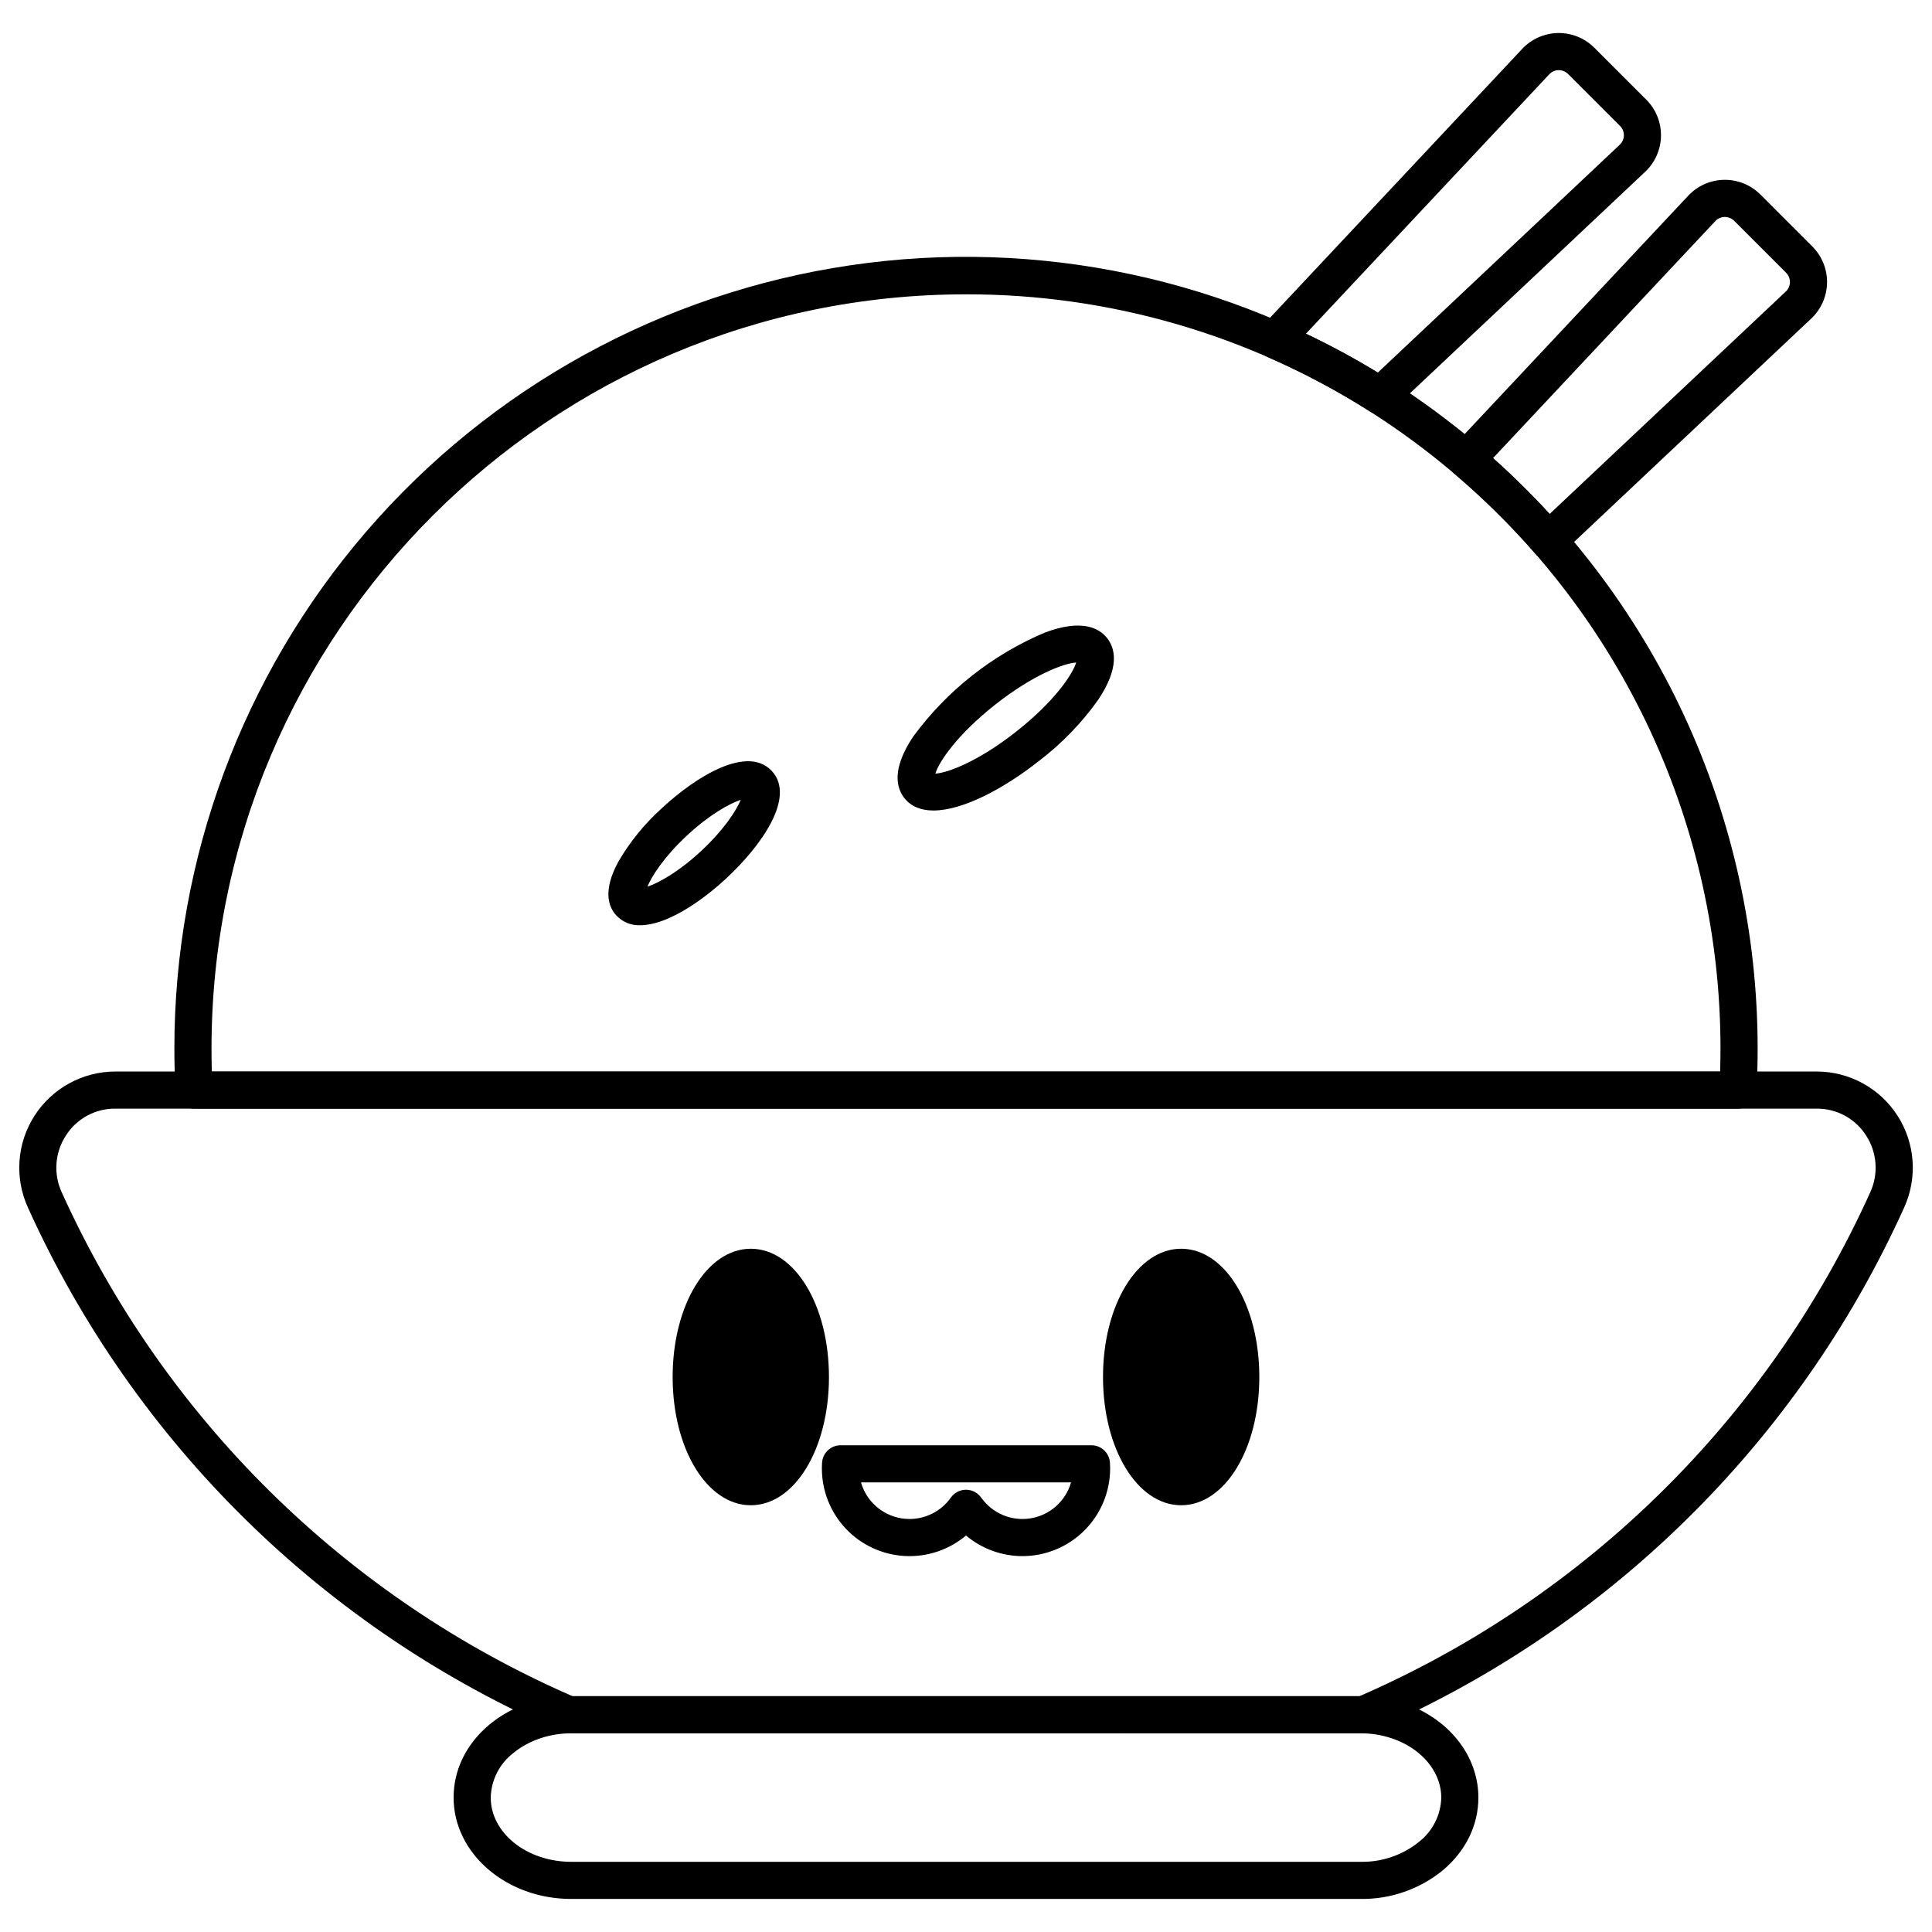
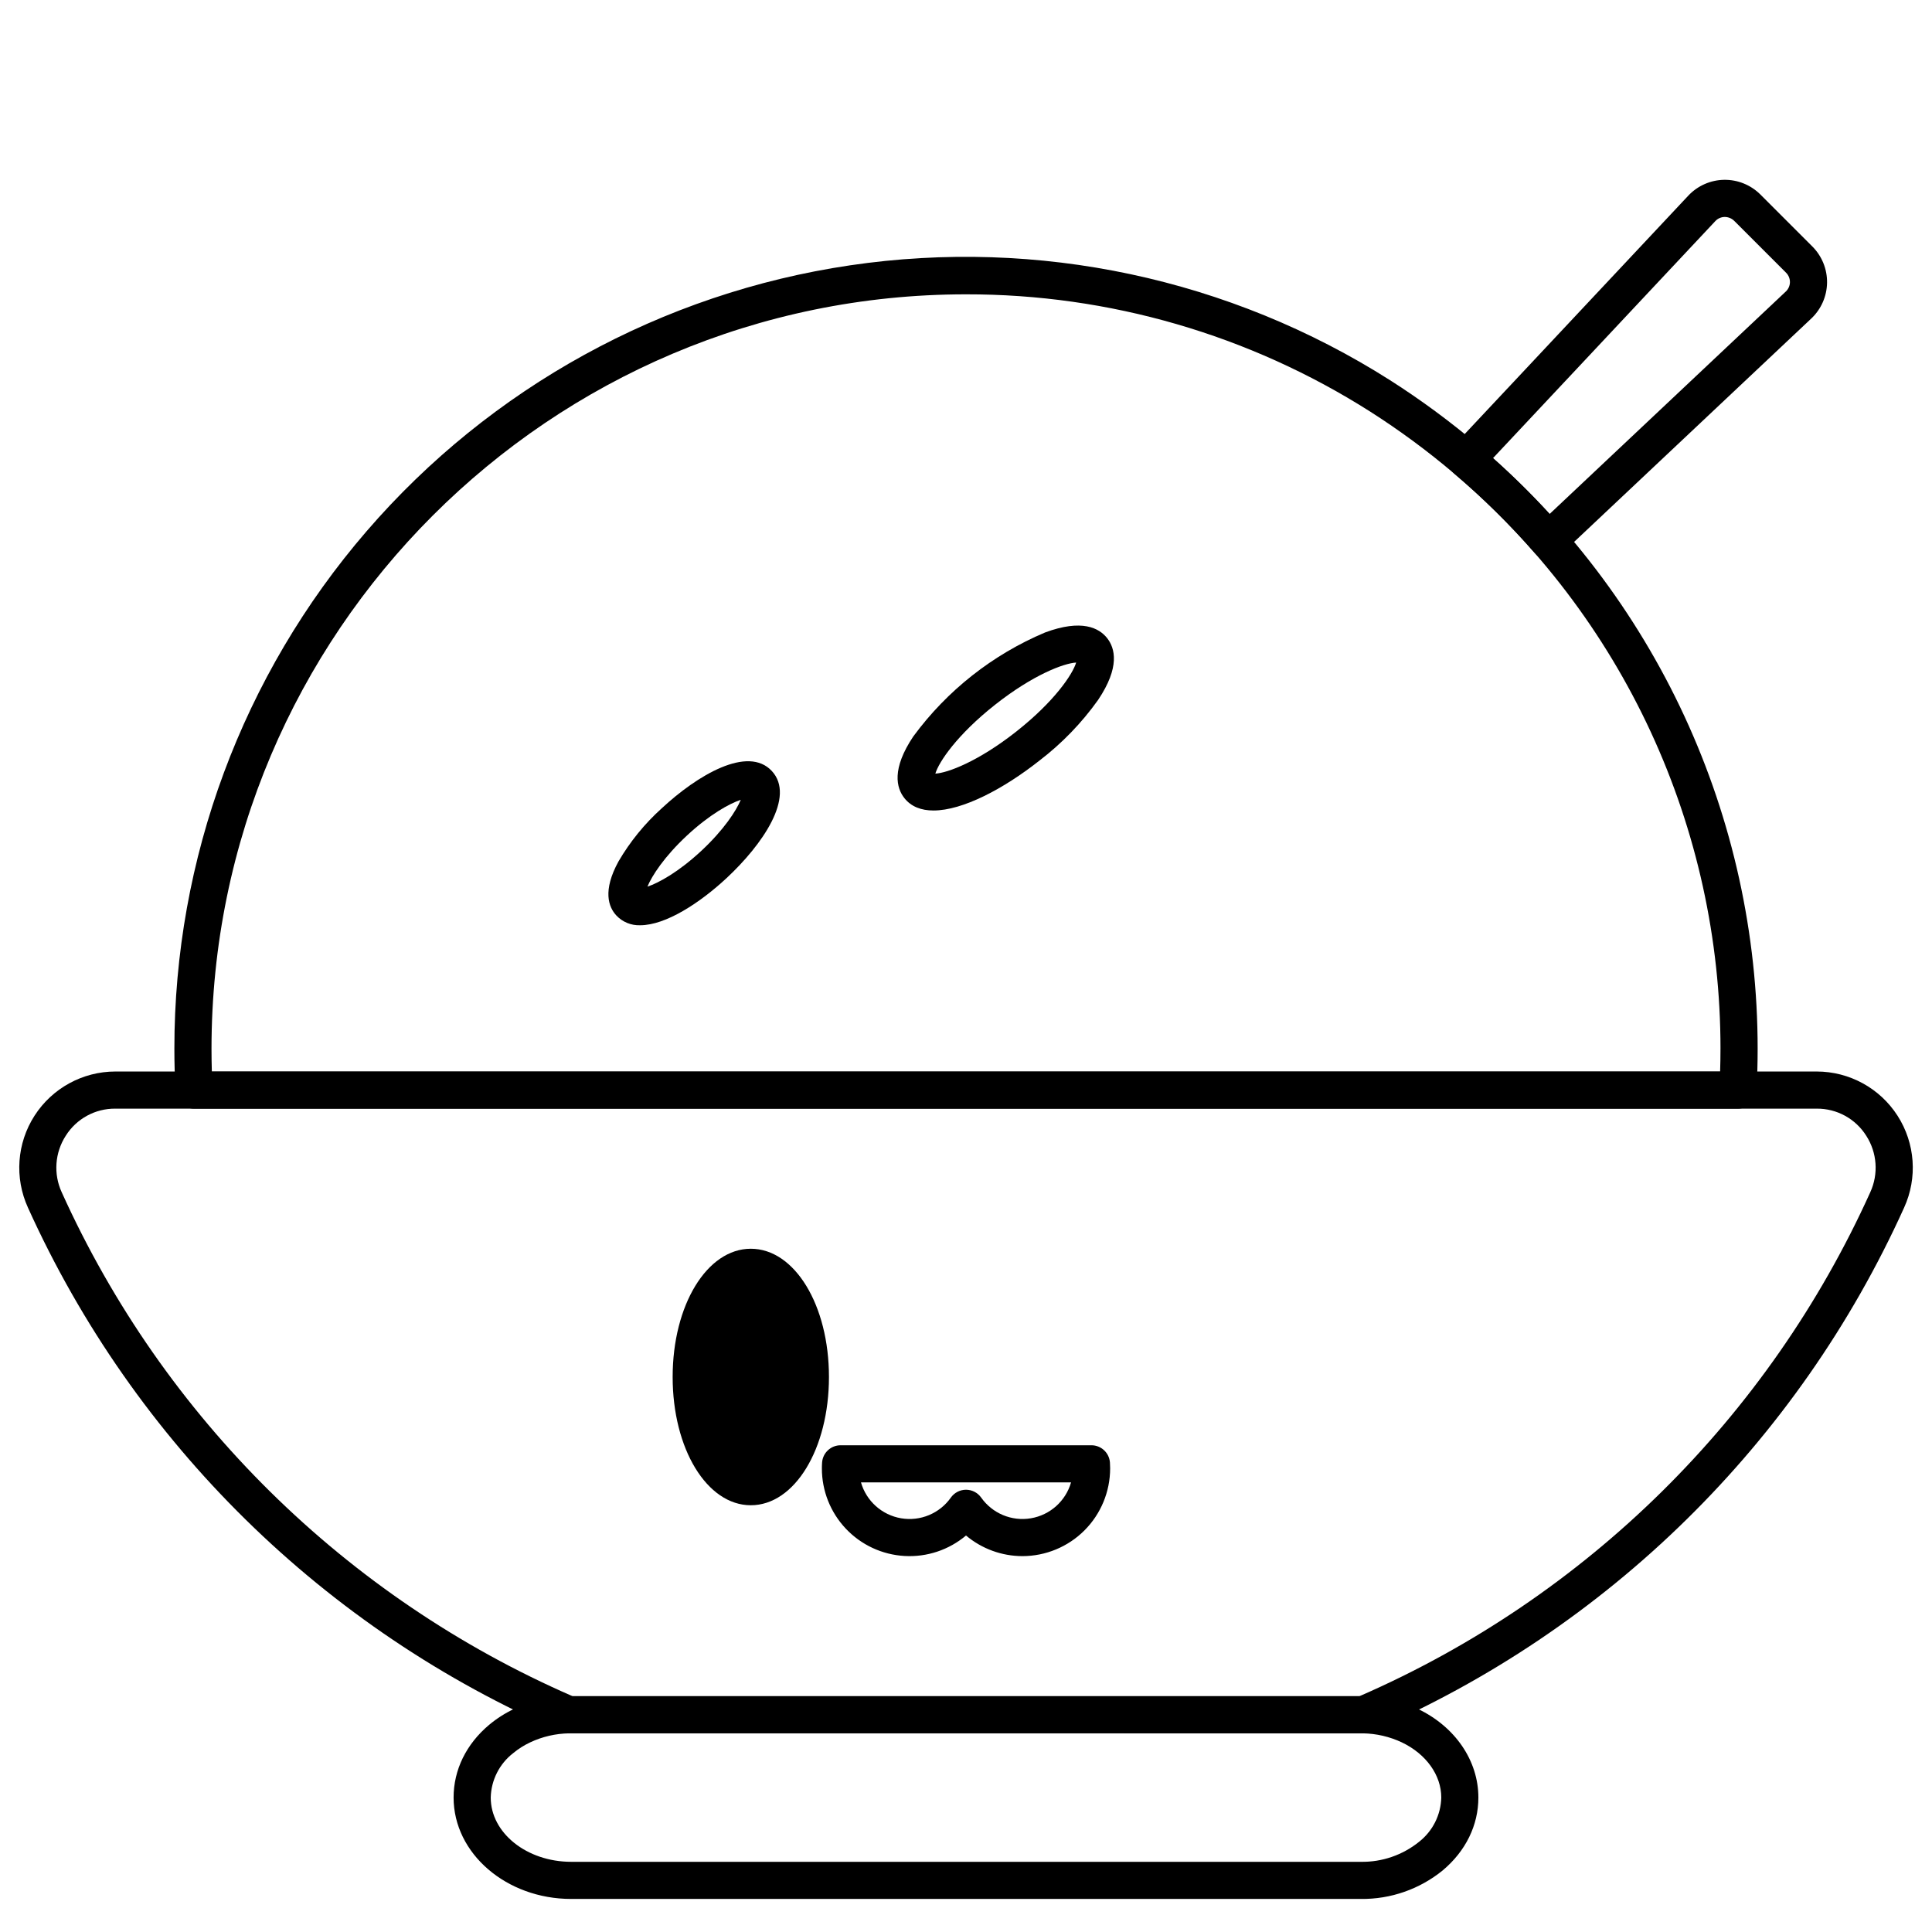
<svg xmlns="http://www.w3.org/2000/svg" fill="#000000" width="800px" height="800px" version="1.1" viewBox="144 144 512 512">
  <g>
    <path d="m504.63 647.24h-209.26c-17.184 0-31.164-12.055-31.164-26.875 0-7.332 3.356-14.184 9.445-19.289v0.004c2.023-1.688 4.258-3.109 6.644-4.231 4.465-2.106 9.324-3.238 14.262-3.332 0.27-0.012 0.543-0.012 0.809-0.012h209.26c0.266 0 0.543 0 0.809 0.012 4.945 0.094 9.812 1.234 14.281 3.344 9.91 4.715 16.07 13.723 16.07 23.508 0 7.34-3.356 14.191-9.445 19.297h0.004c-6.129 4.992-13.816 7.672-21.719 7.574zm-209.41-43.895c-0.098 0-0.195 0-0.289 0.004-0.039 0-0.082 0.004-0.121 0.004-3.559 0.059-7.062 0.867-10.285 2.383-1.633 0.762-3.16 1.73-4.551 2.883-3.637 2.828-5.812 7.141-5.926 11.75 0 9.391 9.566 17.031 21.324 17.031h209.26c5.59 0.098 11.039-1.77 15.398-5.273 3.637-2.836 5.812-7.148 5.922-11.758 0-5.949-4.012-11.555-10.469-14.629h0.004c-3.223-1.516-6.734-2.328-10.293-2.387-0.039 0-0.082-0.004-0.121-0.004-0.145-0.004-0.297-0.004-0.441-0.004z" />
    <path d="m505.29 603.35c-0.074 0-0.145-0.004-0.219-0.004-0.145-0.004-0.297-0.004-0.441-0.004h-209.25c-0.145 0-0.297 0-0.441 0.004-0.742 0.031-1.48-0.105-2.164-0.395-62.797-27.062-113.21-76.605-141.37-138.92-3.598-7.891-2.941-17.066 1.746-24.359s12.758-11.707 21.43-11.711h450.85c8.672 0.004 16.746 4.414 21.434 11.711 4.688 7.293 5.344 16.473 1.746 24.359-28.156 62.312-78.574 111.86-141.37 138.92-0.617 0.262-1.277 0.398-1.949 0.398zm-209.58-9.848h208.58c60.113-26.191 108.35-73.781 135.35-133.54l0.004-0.004h-0.004c2.227-4.852 1.82-10.504-1.074-14.988-2.84-4.508-7.816-7.219-13.145-7.168h-450.85c-5.328-0.051-10.301 2.664-13.141 7.172-2.898 4.484-3.305 10.133-1.078 14.984 26.996 59.758 75.234 107.35 135.35 133.54z" />
    <path d="m604.57 437.81h-409.14c-2.617 0-4.773-2.043-4.914-4.656-0.203-3.762-0.305-7.535-0.305-11.215v0.004c-0.035-50.344 18.035-99.02 50.918-137.14 32.883-38.121 78.379-63.141 128.18-70.492 49.805-7.348 100.59 3.461 143.08 30.457 8.176 5.211 15.984 10.973 23.375 17.246 23.207 19.688 41.848 44.191 54.633 71.809 12.781 27.617 19.402 57.684 19.395 88.117 0 3.68-0.102 7.449-0.305 11.215v-0.004c-0.141 2.613-2.297 4.656-4.914 4.656zm-404.43-9.84h399.71c0.062-2.027 0.094-4.043 0.094-6.031l0.004 0.004c0.008-29.004-6.301-57.664-18.484-83.984-12.184-26.32-29.953-49.676-52.07-68.438-7.047-5.984-14.496-11.48-22.293-16.449-32.012-20.352-69.172-31.129-107.1-31.07-110.25 0-199.95 89.691-199.95 199.94 0 1.992 0.031 4.004 0.09 6.031z" />
    <path d="m313.65 389.2c-2.371 0.09-4.672-0.848-6.301-2.578-2.094-2.25-3.699-6.562 0.555-14.328 3.066-5.25 6.926-9.992 11.441-14.066 9.496-8.836 22.84-16.734 29.188-9.914 6.344 6.82-2.496 19.562-11.992 28.398-6.988 6.496-16.059 12.488-22.891 12.488zm26.652-33.238c-2.93 0.965-8.25 3.875-14.258 9.469-6.008 5.59-9.297 10.688-10.469 13.539 2.93-0.965 8.25-3.875 14.258-9.465 6.012-5.594 9.297-10.688 10.473-13.539z" />
    <path d="m391.38 358.79c-3.223 0-5.906-1-7.715-3.289-2.117-2.684-3.426-7.699 2.375-16.352h0.004c8.941-12.156 21-21.668 34.906-27.535 9.762-3.629 14.336-1.191 16.453 1.496 2.117 2.684 3.426 7.699-2.375 16.348v0.004c-4.363 6.125-9.617 11.559-15.594 16.125-9.441 7.449-20.312 13.203-28.055 13.203zm0.332-8.703m37.48-30.504c-3.234 0.184-11.367 3.199-21.465 11.164-10.094 7.965-14.922 15.172-15.852 18.273 3.234-0.184 11.367-3.199 21.465-11.164 10.098-7.957 14.922-15.168 15.852-18.27z" />
-     <path d="m509.75 253.84c-0.934 0-1.848-0.266-2.637-0.766-8.703-5.527-17.816-10.371-27.266-14.496-1.465-0.641-2.531-1.953-2.852-3.519-0.324-1.566 0.133-3.191 1.23-4.356l69.176-73.75-0.004-0.004c2.469-2.625 5.894-4.141 9.5-4.195 3.602-0.055 7.074 1.352 9.621 3.902l13.762 13.758c2.547 2.543 3.953 6.012 3.898 9.609-0.051 3.598-1.559 7.019-4.176 9.492l-0.004 0.004-66.879 62.984h0.004c-0.914 0.859-2.121 1.34-3.375 1.336zm-19.66-21.406c6.519 3.109 12.879 6.551 19.047 10.309l64.117-60.387h-0.004c0.688-0.645 1.078-1.535 1.094-2.477 0.012-0.938-0.355-1.844-1.02-2.508l-13.762-13.758c-0.672-0.656-1.578-1.023-2.519-1.02-0.934 0.012-1.828 0.402-2.465 1.09z" />
    <path d="m554.37 292.17c-0.082 0-0.16 0-0.242-0.004v-0.004c-1.336-0.062-2.586-0.672-3.465-1.68-6.555-7.508-13.664-14.516-21.266-20.961-1.027-0.871-1.652-2.129-1.73-3.473-0.074-1.348 0.402-2.664 1.324-3.648l62.414-66.539c2.465-2.629 5.891-4.148 9.496-4.207 3.602-0.055 7.074 1.352 9.625 3.898l13.77 13.773c2.539 2.543 3.945 6.008 3.891 9.605-0.055 3.594-1.562 7.016-4.18 9.484l-0.004 0.004-66.262 62.41c-0.91 0.859-2.117 1.34-3.371 1.34zm-14.707-26.762c5.246 4.68 10.254 9.617 15.008 14.797l62.59-58.953v0.004c0.68-0.645 1.074-1.535 1.09-2.469 0.012-0.938-0.352-1.84-1.012-2.504l-13.77-13.77c-0.676-0.652-1.574-1.016-2.512-1.02-0.941 0.016-1.836 0.41-2.477 1.098z" />
    <path d="m414.96 556.39c-5.473-0.008-10.77-1.941-14.957-5.465-4.539 3.824-10.367 5.766-16.289 5.426-5.926-0.336-11.496-2.93-15.566-7.242-4.074-4.312-6.344-10.023-6.34-15.957 0-0.535 0.016-1.066 0.055-1.59 0.191-2.566 2.332-4.551 4.906-4.551h66.469c2.574 0 4.711 1.984 4.906 4.551 0.039 0.523 0.059 1.059 0.059 1.59h-0.004c-0.008 6.16-2.457 12.066-6.812 16.426-4.359 4.356-10.266 6.805-16.426 6.812zm-14.957-17.59v-0.004c1.594 0 3.094 0.777 4.016 2.078 2.973 4.211 8.094 6.348 13.176 5.488 5.082-0.859 9.223-4.559 10.645-9.512h-55.672c1.422 4.953 5.559 8.652 10.641 9.512 5.082 0.859 10.207-1.277 13.18-5.488 0.922-1.301 2.418-2.078 4.016-2.078z" />
    <path d="m342.97 474.93c-11.613 0-20.711 14.93-20.711 33.988 0 19.059 9.098 33.988 20.711 33.988 11.613 0 20.711-14.93 20.711-33.988 0.004-19.059-9.094-33.988-20.711-33.988z" />
-     <path d="m457.02 474.93c-11.613 0-20.711 14.93-20.711 33.988 0 19.059 9.098 33.988 20.711 33.988 11.613 0 20.711-14.93 20.711-33.988 0-19.059-9.098-33.988-20.711-33.988z" />
  </g>
</svg>